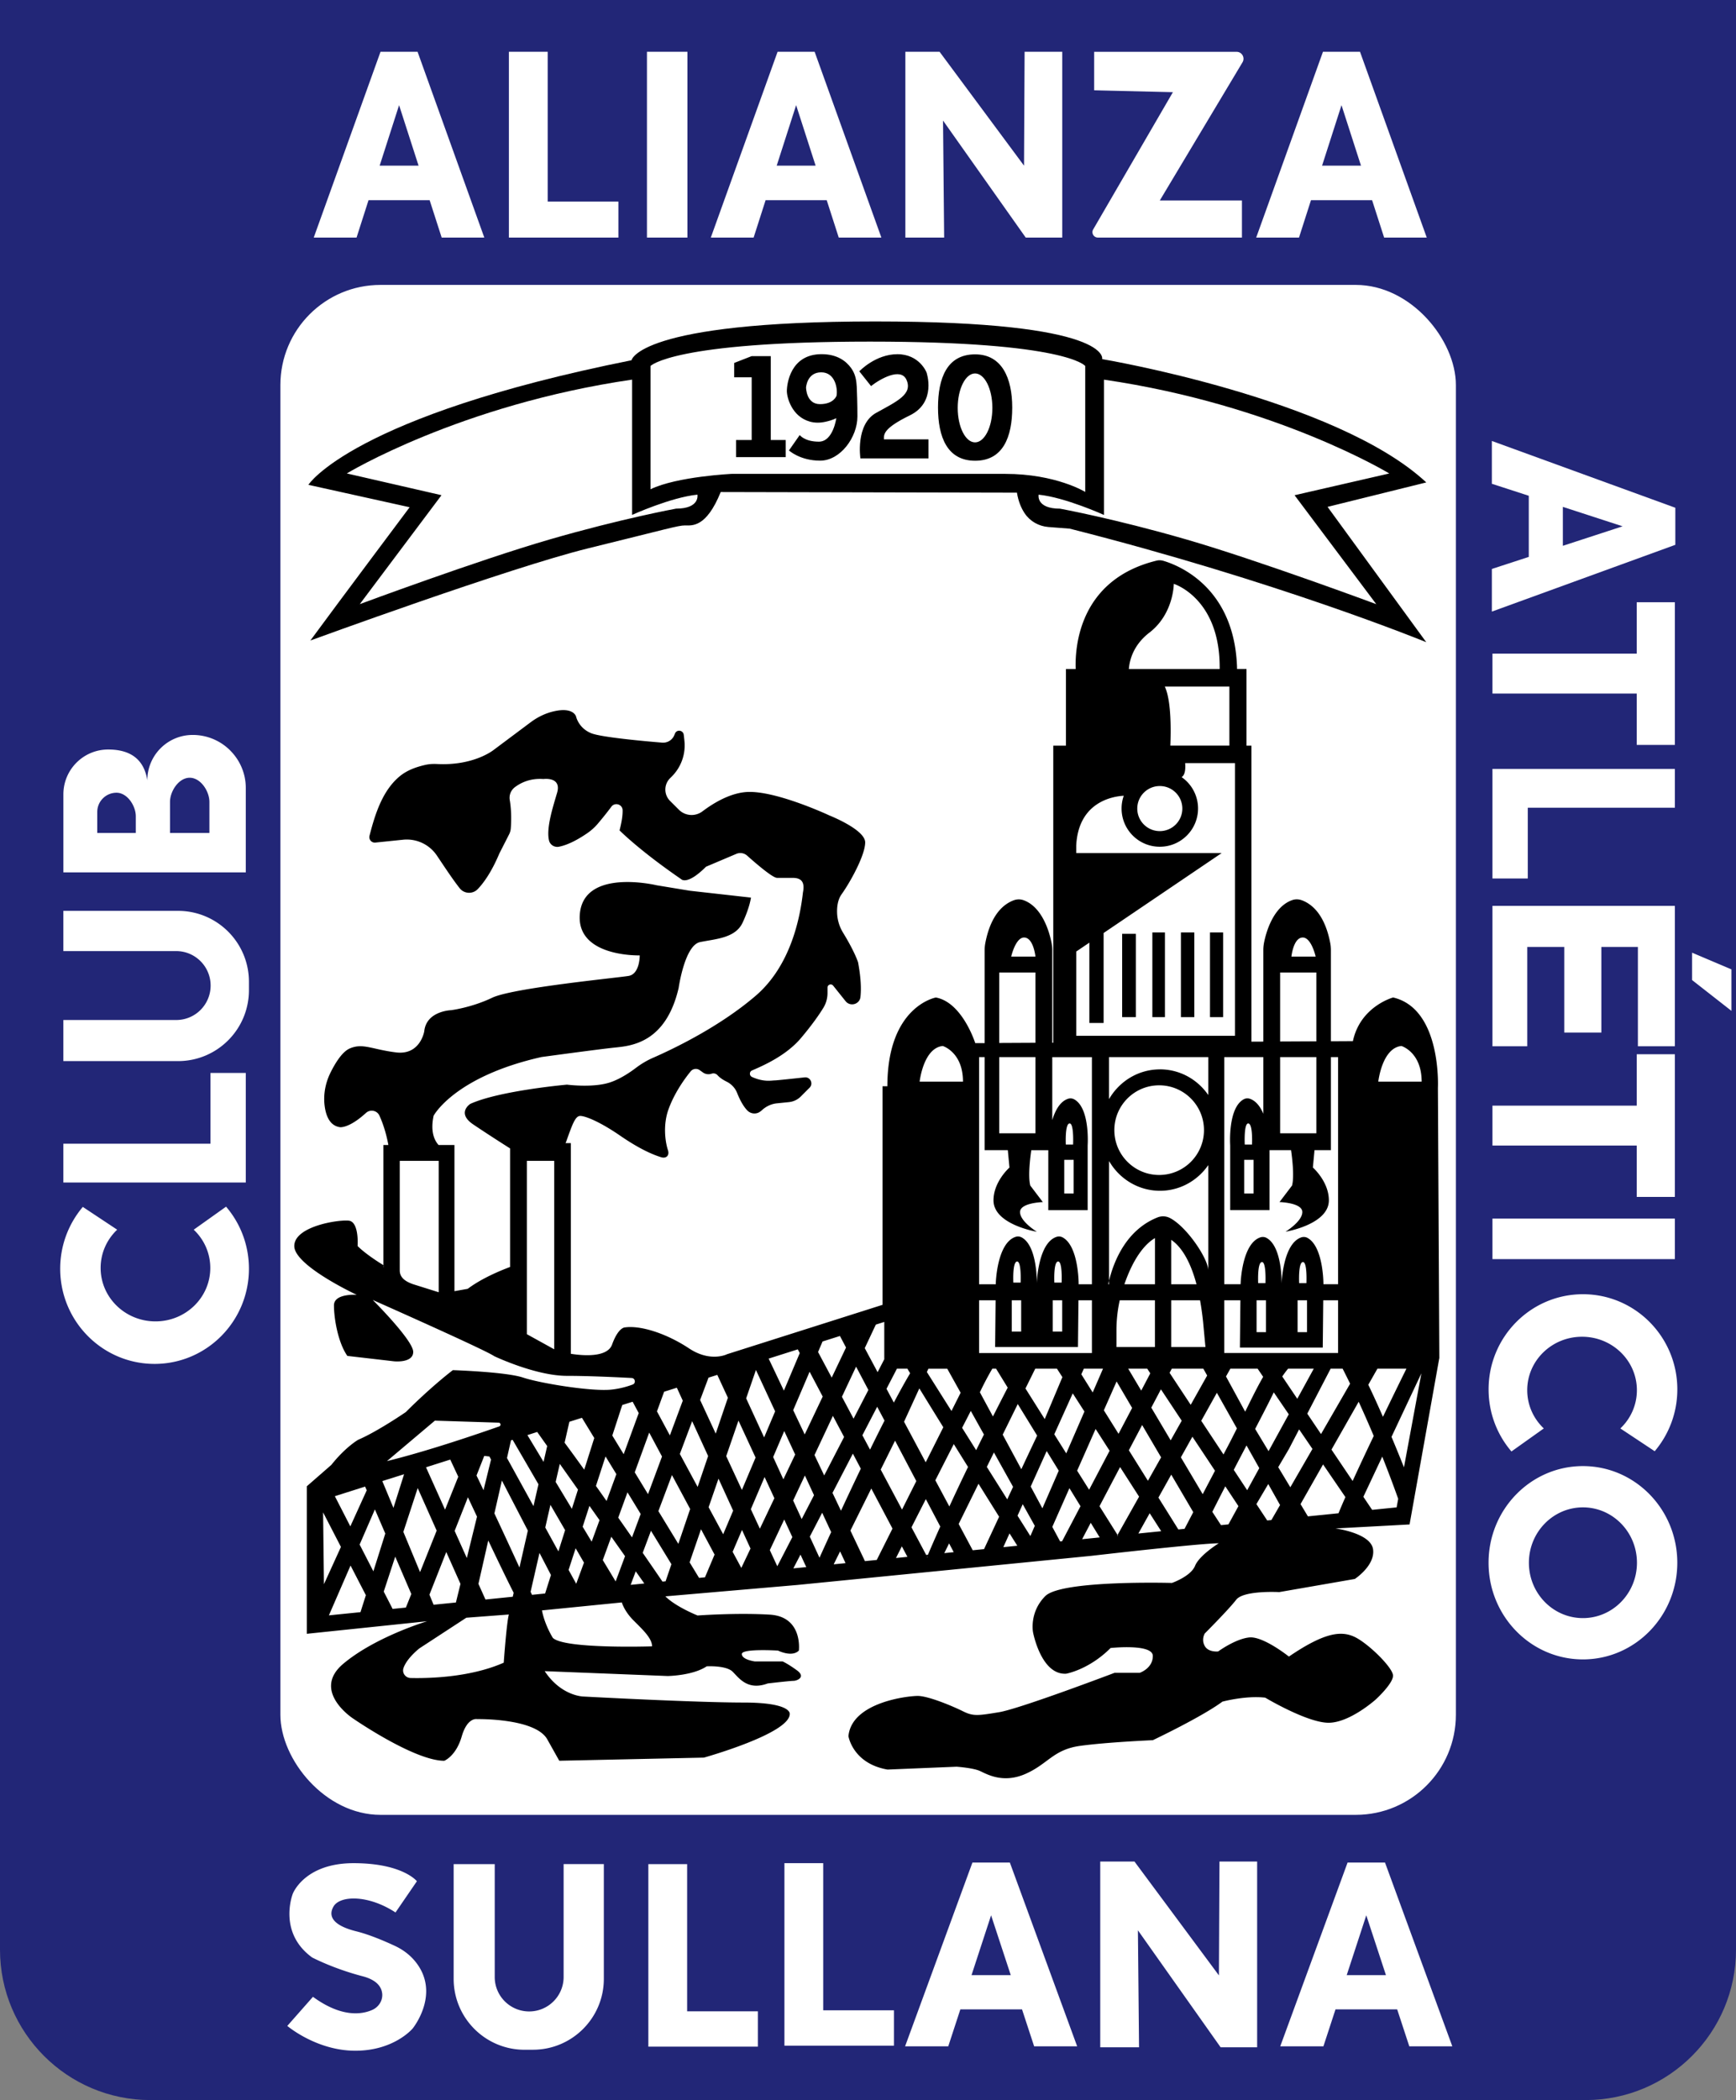
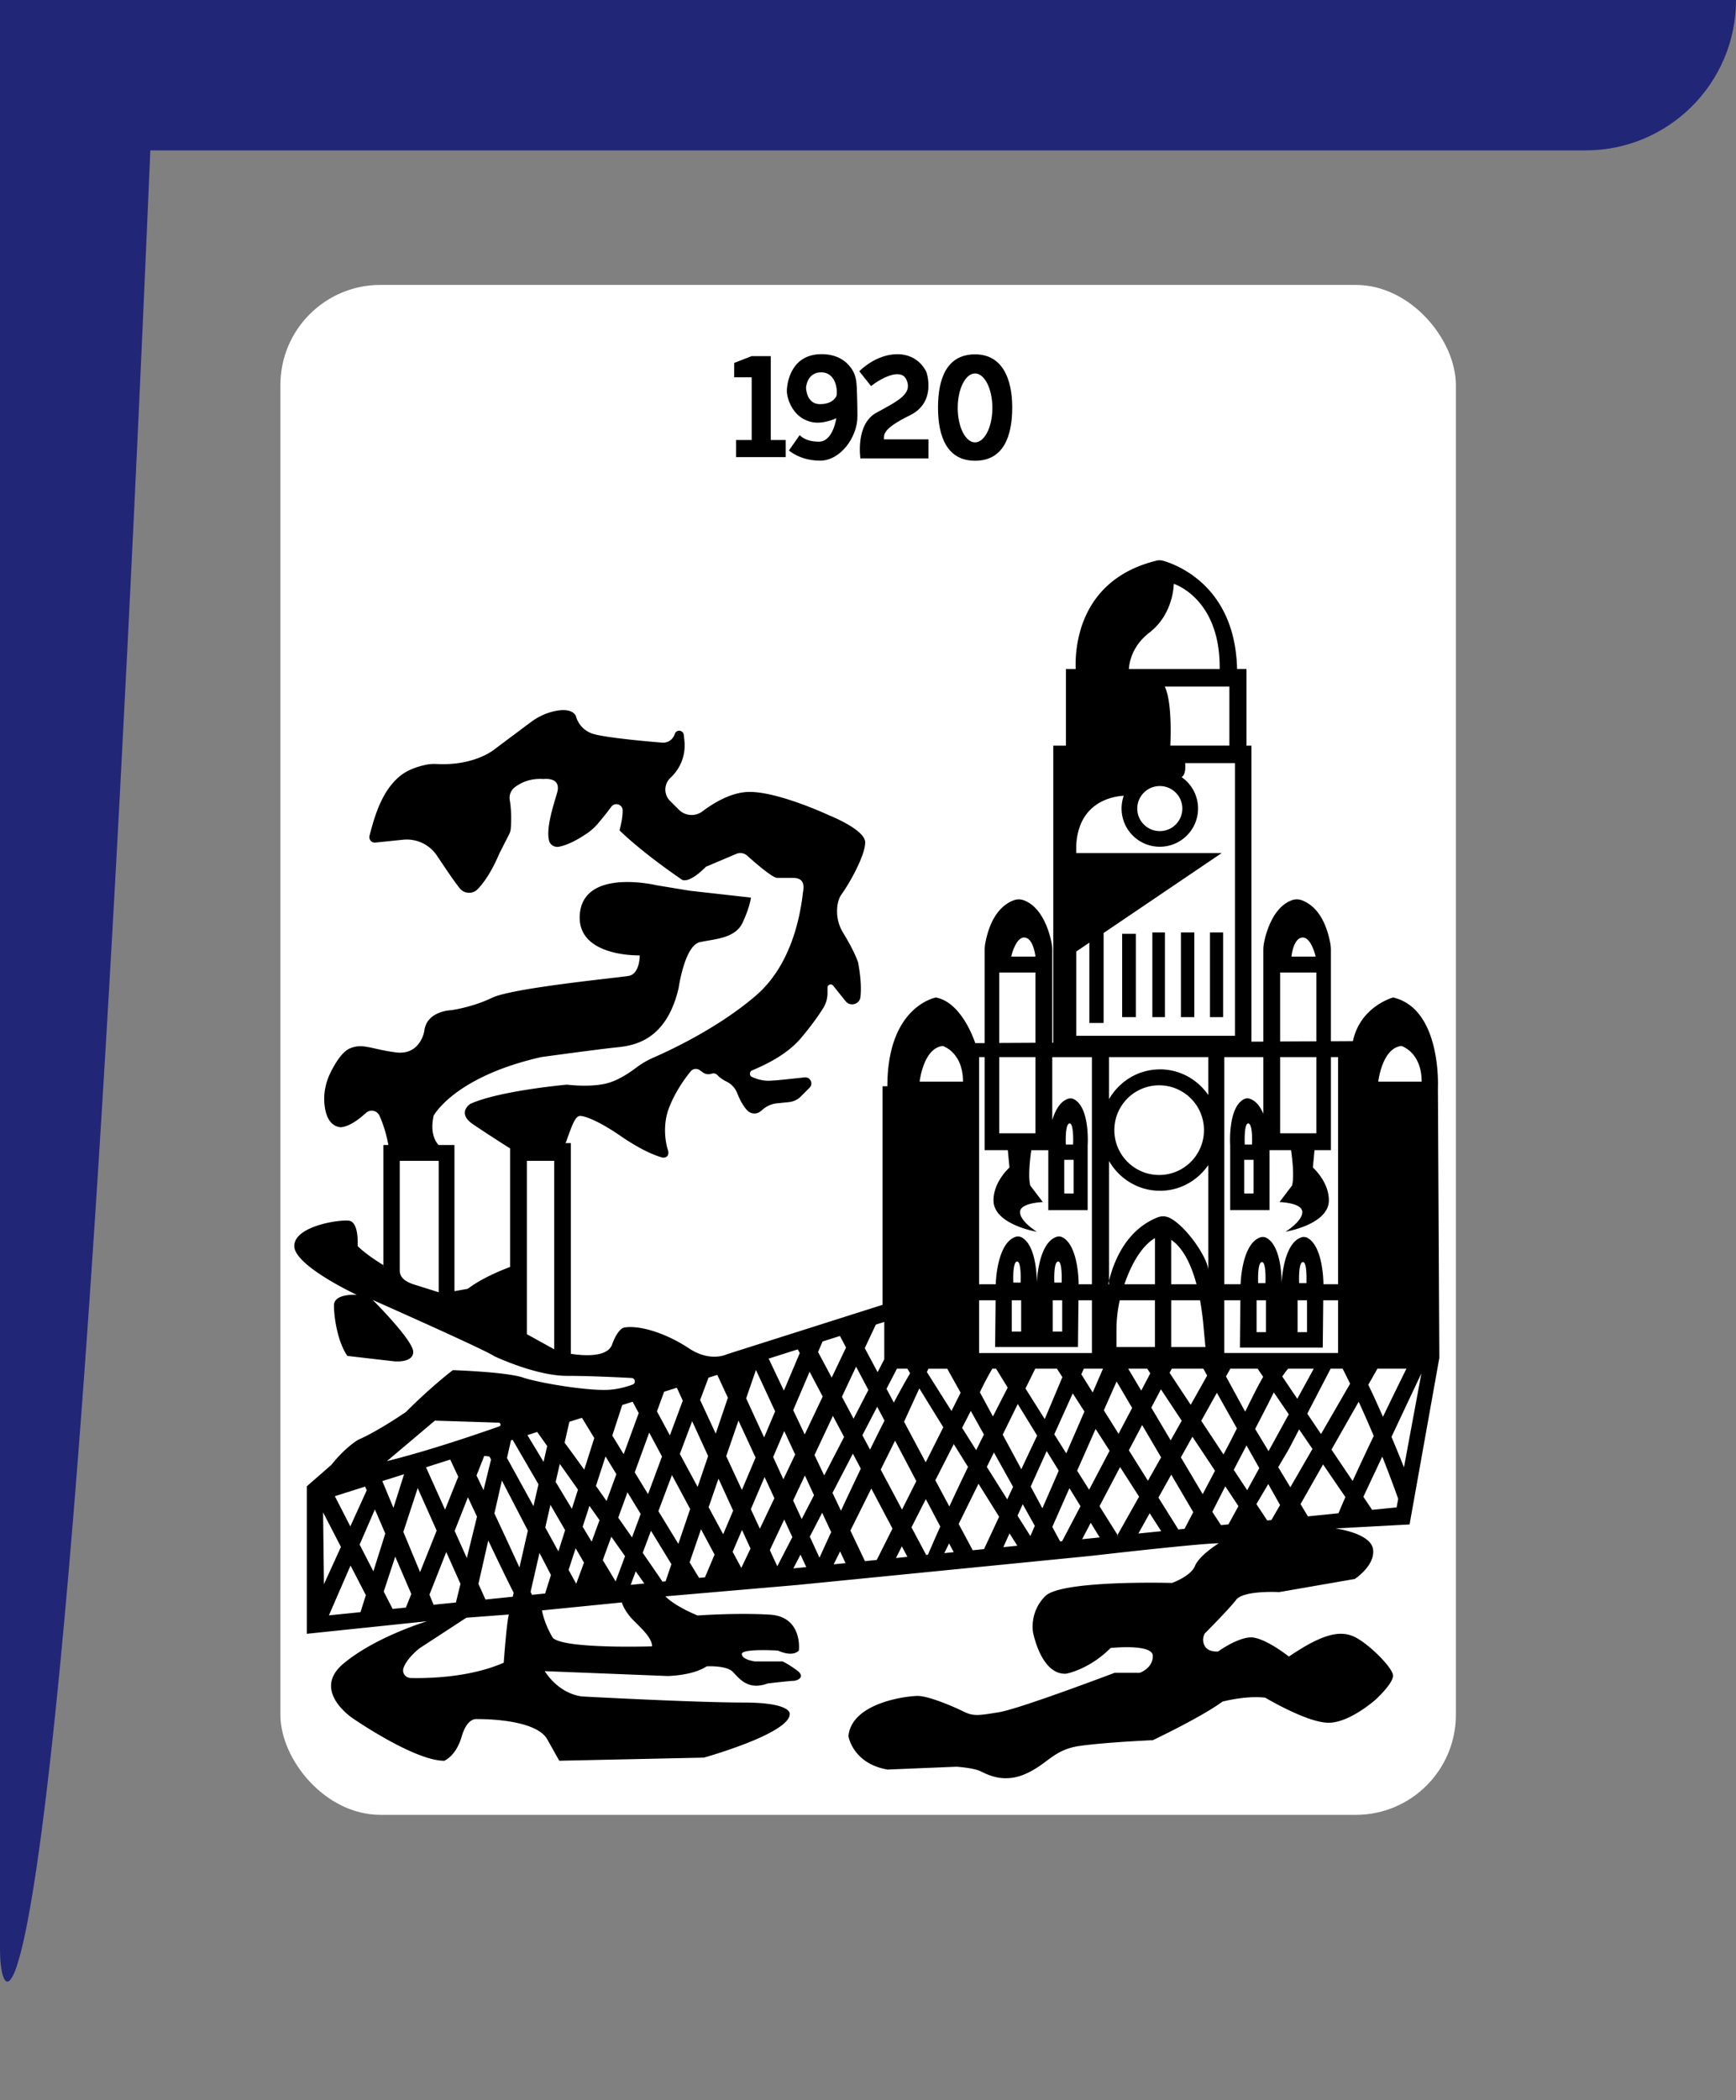
<svg xmlns="http://www.w3.org/2000/svg" id="Calque_2" data-name="Calque 2" viewBox="0 0 571.02 690.51">
  <rect x="0" y="0" width="571.02" height="690.51" fill="#808080" stroke="none" />
  <defs>
    <style>.cls-2{fill:#fff}</style>
  </defs>
  <g id="_Слой_2" data-name="Слой 2">
-     <path fill="#222677" d="M0 0h571.02v641.05c0 27.29-22.16 49.45-49.45 49.45H49.45C22.16 690.5 0 668.34 0 641.05V0Z" />
+     <path fill="#222677" d="M0 0h571.02c0 27.29-22.16 49.45-49.45 49.45H49.45C22.16 690.5 0 668.34 0 641.05V0Z" />
    <rect width="386.65" height="503.04" x="92.23" y="93.68" class="cls-2" rx="32.91" ry="32.91" />
-     <path d="M137.36 17.03h-12.2L103.2 78.11h14.08l3.94-12.29h20.1l3.96 12.29h14.02l-21.95-61.08Zm-12.48 37.44 6.39-19.89 6.41 19.89h-12.8Zm143.09-37.44h-12.2l-21.96 61.08h14.08l3.94-12.29h20.1l3.96 12.29h14.02l-21.95-61.08Zm-12.49 37.44 6.39-19.89 6.41 19.89h-12.8Zm191.88-37.44h-12.2L413.2 78.11h14.08l3.94-12.29h20.1l3.96 12.29h14.02l-21.95-61.08Zm-12.49 37.44 6.39-19.89 6.41 19.89h-12.8ZM203.41 66.29v11.82h-36.02V17.03h12.76v49.26h23.26zm9.39-49.26h13.32v61.08H212.8zm136.6 61.08h-12.01l-27.2-38.47.37 38.47H297.8V17.03h11.26l27.77 37.44.19-37.44h12.38v61.08zm59.11 0h-47.39c-1.37 0-2.23-1.49-1.54-2.67l26.22-45.13-25.9-.61V17.04h46.85c1.76 0 2.85 1.92 1.95 3.44l-27.21 45.44h27.02v12.2Zm142.55 101.04v-12.2l-60.34-21.96v14.08l12.14 3.94v20.1l-12.14 3.96v14.02l60.34-21.95Zm-36.99-12.49 19.65 6.39-19.65 6.41v-12.8Zm-11.54 122.18h-11.62v-36.03h60v12.76h-48.38v23.27zm48.38-90.82v46.91h-12.54v-16.89h-47.46v-13.13h47.46v-16.89h12.54zm0 148.61v46.92h-12.54v-16.89h-47.46v-13.13h47.46v-16.9h12.54zm0-48.78v46.16h-12.16v-32.65h-12.01v28.14h-12.21v-28.14h-12.17v32.65h-11.45v-46.16h60zm18.61 20.88v13.64l-12.95-10.13v-9l12.95 5.49zm-78.61 81.95h60V414h-60zm60.81 56.15c0 7.76-2.81 14.86-7.44 20.33l-11.3-7.49c3.36-3.19 5.44-7.64 5.44-12.58 0-9.7-8.07-17.57-18.04-17.57s-18.03 7.87-18.03 17.57c0 4.94 2.09 9.4 5.45 12.58l-10.64 7.57c-4.69-5.47-7.52-12.61-7.52-20.41 0-17.28 13.9-31.29 31.04-31.29s31.04 14.01 31.04 31.29Zm-31.05 25.22c-17.14 0-31.04 14.23-31.04 31.78s13.9 31.78 31.04 31.78 31.04-14.23 31.04-31.78-13.9-31.78-31.04-31.78Zm0 49.98c-9.82 0-17.77-8.15-17.77-18.2s7.96-18.21 17.77-18.21 17.77 8.15 17.77 18.21-7.96 18.2-17.77 18.2ZM69.23 352.79h11.62v36.02H20.84v-12.76h48.39v-23.26zM19.8 417.16c0-7.76 2.81-14.86 7.44-20.33l11.3 7.49c-3.36 3.19-5.44 7.64-5.44 12.58 0 9.7 8.07 17.57 18.04 17.57s18.03-7.87 18.03-17.57c0-4.94-2.09-9.4-5.45-12.58l10.64-7.57c4.69 5.47 7.52 12.61 7.52 20.41 0 17.28-13.9 31.29-31.04 31.29S19.8 434.44 19.8 417.16Zm62.08-94.35v2.75c0 12.89-10.44 23.33-23.32 23.33H20.84v-13.51h37.12c3.13 0 5.96-1.27 8.01-3.32 2.04-2.05 3.31-4.88 3.31-8.01 0-6.25-5.07-11.33-11.33-11.33H20.84v-13.23h37.72c12.88 0 23.32 10.44 23.32 23.32Zm-6.15-76.05a17.395 17.395 0 0 0-12.35-5.11c-8.24 0-14.92 6.68-14.92 14.92-.56-3.56-2-6.08-4.19-7.73-2.19-1.64-5.13-2.4-8.68-2.4-8.15 0-14.74 6.6-14.74 14.74v25.65h60v-27.71c0-4.83-1.95-9.19-5.12-12.35Zm-31.07 27.12H31.99v-6.9c0-3.5 2.84-6.33 6.34-6.33 1.75 0 3.34 1.06 4.48 2.56 1.14 1.5 1.86 3.44 1.86 5.18v5.49Zm24.21 0H55.92v-10.2c0-3.57 2.9-7.96 6.48-7.96 1.79 0 3.41 1.1 4.58 2.64s1.9 3.53 1.9 5.32v10.2ZM332.16 612.4h-12.3l-22.15 60.43h14.2l3.98-12.16h20.28l3.99 12.16h14.15l-22.14-60.43Zm-12.6 37.03 6.44-19.68 6.47 19.68h-12.91Zm136-37.03h-12.3l-22.15 60.43h14.2l3.98-12.16h20.28l3.99 12.16h14.15l-22.14-60.43Zm-12.59 37.03 6.44-19.68 6.47 19.68h-12.91Zm-193.68 11.89v11.62h-36.03v-60.01h12.76v48.39h23.27zm44.76-.33v11.62h-36.03v-60h12.76v48.38h23.27zm119.46 12.16H401.5l-27.21-38.47.37 38.47H361.9v-61.08h11.26l27.78 37.44.18-37.44h12.39v61.08zm-238.21.81h-2.75c-12.89 0-23.33-10.44-23.33-23.32v-37.72h13.51v37.12c0 3.13 1.27 5.96 3.32 8.01 2.05 2.04 4.88 3.31 8.01 3.31 6.25 0 11.33-5.07 11.33-11.33v-37.12h13.23v37.72c0 12.88-10.44 23.32-23.32 23.32Zm-45.21-45.14 7.04-10.27s-4.64-5.94-20.83-5.94-19.98 10.02-19.98 10.02-5.07 12.67 6.33 20.97c0 0 6.9 3.66 16.61 6.19 4.86 1.27 6.26 3.66 6.46 5.74.21 2.29-1.19 4.42-3.29 5.34-3.35 1.47-10.01 2.6-19.49-4.32l-8.44 9.57s9.57 8.16 22.38 8.16 18.86-7.32 18.86-7.32 9.48-11.61.74-22.16c-1.79-2.16-4.08-3.83-6.62-5.01-3.05-1.42-8.22-3.67-12.66-4.77-6.8-1.69-9.61-4.5-7.5-8.16 2.11-3.66 11.4-3.94 20.41 1.97Z" class="cls-2" />
    <path d="M369.11 307.04h4.5v27.4h-4.5zm9.93-.46h4.14v27.86h-4.14zm9.4 0h4.4v27.86h-4.4zm9.56 0h4.32v27.86H398z" />
    <path d="m473.44 446.66-.47-88.95s1.31-25.99-14.73-29.74c0 0-10.79 2.9-13.23 14.35l-7.24.04v-29.92c0-.82-.07-1.63-.23-2.43-.69-3.57-2.69-11.48-9.29-13.99-1.03-.39-2.18-.43-3.22-.06-6.17 2.17-8.55 10.4-9.25 13.98-.16.82-.24 1.66-.24 2.5v30.04l-3.91.02v-97.33h-1.62v-25.19h-3.1c-.61-26.93-19.39-34.16-24.27-35.59-.71-.2-1.46-.24-2.18-.06-25.47 6.2-26.9 28.31-26.64 35.65h-3.2v25.19h-4.17v97.68h-.33v-30.4c0-.84-.08-1.67-.25-2.5-.7-3.58-3.08-11.81-9.24-13.98-1.05-.37-2.19-.33-3.23.06-6.6 2.51-8.6 10.41-9.29 13.99-.16.8-.23 1.61-.23 2.43v30.52h-3.1s-4.22-13.4-12.95-14.99c0 0-15.95 2.82-15.95 29.18h-1.6v71.87l-51.13 16.23s-5.42 2.79-12.52-1.92c-7.11-4.72-15.72-7.64-21.07-6.89 0 0-2.16-.1-4.23 5.63-1.58 4.4-9.83 3.64-13.56 3.05v-69.27h-1.76c.08-.16.16-.32.22-.49 2.11-5.91 3.02-8.45 4.64-8.45s6.34 1.83 13.09 6.47c4.95 3.41 9.57 5.9 13.53 7.11 1.67.51 2.76-.61 2.23-2.27-1.05-3.26-1.57-8.6.14-13.41 1.97-5.51 5.41-10.22 7.31-12.55.74-.91 2.04-1.08 2.99-.4l1.05.75c.82.59 1.89.74 2.84.41h.03c.69-.25 1.44-.04 1.94.5.53.59 1.46 1.37 3 2.12 1.55.77 2.79 2.07 3.43 3.69.74 1.86 1.89 4.28 3.39 5.8.94.95 2.36 1.23 3.58.71.43-.19.85-.5 1.29-.9 1.33-1.2 2.99-1.98 4.77-2.17l4.04-.41c1.47-.15 2.84-.8 3.88-1.84l2.89-2.9c1.33-1.33.25-3.59-1.62-3.39-4.18.45-9.27 1-9.92 1-.95 0-3.49.62-7.38-1.13-.94-.42-.94-1.75 0-2.15 3.67-1.59 11.22-4.86 16.1-10.66 3.8-4.5 6.08-7.85 7.35-9.92.9-1.47 1.37-3.15 1.37-4.87v-1.78c0-.99 1.24-1.43 1.86-.65l4.09 5.11c1.53 1.91 4.63 1.03 4.89-1.4.27-2.53.19-6.18-.79-11.39 0 0-1.05-3.39-4.91-9.69a13.422 13.422 0 0 1-1.98-6.37c-.09-2.08.18-4.5 1.49-6.33 2.82-3.94 7.74-12.81 7.74-17.03s-11.77-8.86-11.77-8.86-16.51-7.74-26.23-7.74c-5.9 0-11.79 3.58-15.52 6.39-2.35 1.78-5.67 1.56-7.75-.53l-2.92-2.91a5.269 5.269 0 0 1 0-7.44l.61-.61c3.04-3.04 4.55-7.28 4.14-11.57-.07-.71-.15-1.43-.24-2.12-.18-1.46-2.12-1.83-2.82-.55l-.25.61a3.991 3.991 0 0 1-4.03 2.53c-6.16-.51-20.03-1.78-23.29-3.08-4.23-1.69-5.02-5.49-5.02-5.49s-.8-3.26-7.4-1.71c-2.73.64-5.28 1.89-7.53 3.57l-12 8.97s-6.49 5.45-18.98 4.76c-1.38-.07-2.76.06-4.09.39-2.27.56-5.44 1.5-8.08 3.71-5.41 4.52-7.92 11.83-9.87 19.51-.3 1.2.66 2.33 1.89 2.23l9.34-.96c4.3-.37 8.48 1.6 10.9 5.18 2.27 3.35 5.01 7.58 7.53 10.79 1.49 1.89 4.32 2.01 5.97.26 1.96-2.06 4.53-5.62 7.08-11.68l3.2-6.28c.32-.62.51-1.28.56-1.97.14-1.79.3-5.57-.34-9.33-.27-1.6.37-3.21 1.66-4.2 1.88-1.43 5.01-3.03 9.42-2.71 0 0 6.05-.84 4.5 4.51-1.28 4.4-3.65 11.54-2.67 15.68.34 1.46 1.79 2.35 3.25 2.08 1.86-.36 4.95-1.43 9.39-4.49 1.26-.88 2.41-1.9 3.4-3.07 1.16-1.37 2.88-3.45 4.46-5.59 1.15-1.57 3.66-.82 3.71 1.13.04 1.83-.32 3.94-1 6.64 0 0 6.34 6.47 20.27 16.04 0 0 1.89 2.18 8.16-4.09l9.98-4.23c1.2-.51 2.58-.28 3.56.59 2.77 2.47 8.36 7.3 9.83 7.3h5.07c2.56 0 4.22.99 3.45 4.8-.95 8.47-4.08 24.14-15.55 33.97-12.02 10.31-27.24 17.54-33.78 20.4-2.01.88-3.9 2.01-5.65 3.34-2.09 1.58-5.28 3.7-8.56 4.77-5.63 1.83-14.07.71-14.07.71s-22.24 1.97-31.81 6.33c0 0-4.65 2.96.98 6.76 5.63 3.8 12.11 7.88 12.11 7.88v38.98c-2.99 1.11-9.25 3.66-13.93 7.18l-4.37.78v-48.07h-5.23c-1.31-1.45-2.76-4.34-1.62-9.62 0 0 6.78-12.83 35.49-19.3 0 0 18.65-2.54 24-3.1 5.35-.56 16.88-1.41 21.11-19.63 0 0 1.97-14.01 7.03-15.06 5.07-1.05 11.61-1.26 14.01-6.4 2.39-5.14 2.74-8.23 2.74-8.23l-20.12-2.26-10.87-1.79s-24.08-5.8-25.3 9.54c-1.13 14.14 19.71 13.51 19.71 13.51s.07 6.12-3.66 6.75c-3.73.63-38.14 3.94-44.89 7.18-6.76 3.24-13.51 4.09-13.51 4.09s-8.12.23-8.82 6.94c0 0-1.29 7.93-9.27 6.94-7.98-.98-10.93-3.19-15.29-1.27-2.44 1.08-4.71 4.77-6.22 7.8-1.68 3.35-2.44 7.11-2.01 10.83.39 3.33 1.64 6.77 5.1 7.23 0 0 2.91.43 8.51-4.68 1.4-1.28 3.65-.85 4.44.88.98 2.17 2.15 5.38 2.94 9.66h-1.63v40.38c-.1-.65 0-.88 0-.88s-5.49-3.28-8.49-6.28c0 0 .56-7.98-2.91-8.35-3.47-.38-17.92 1.87-17.92 8.35s20.55 16.04 20.55 16.04-7.5-.56-7.5 3.47 1.22 12.01 4.4 16.61l15.39 1.78s6.28.65 6.28-3.1-12.9-16.66-13.31-17.07c.62.27 37.07 16.43 39.96 18.48 0 0 13.6 6.47 23.92 6.47 6.88 0 15.97.42 21.27.7 1.2.06 1.47 1.73.35 2.15-1.79.68-4.11 1.34-6.8 1.65-6.47.76-23.64-2.06-29.27-3.94-5.63-1.88-23.08-2.44-23.08-2.44s-6.75 5.07-15.48 13.79c0 0-9.29 6.38-15.67 9.11 0 0-4.12 2.34-8.82 8.25l-8.07 7.04v48.5l39.59-4.13s-16.98 5.07-27.59 13.98c-10.6 8.91 3.1 17.92 3.1 17.92s20.17 13.98 30.12 13.98c0 0 3.85-1.5 5.73-7.98 1.87-6.47 5.07-5.72 5.07-5.72s19.14-.38 23.08 6.66l3.94 7.03 47.57-1.03s28.24-7.88 28.24-14.35c0 0 .75-3.76-15.2-3.76s-52.54-1.97-52.54-1.97-7.32 0-12.86-8.35l40.44 1.6s8.25-.1 12.85-3.19c0 0 6.38-.37 8.54 1.78 2.15 2.16 4.97 6.28 11.54 3.85 0 0 7.32-.85 8.45-.85s4.23-1.22 1.13-3.47c-3.1-2.25-4.69-2.91-4.69-2.91h-9.1s-4.32-.56-4.32-2.44 11.91-1.13 11.91-1.13 4.55 2.3 6.85 0c0 0 1.41-11.16-9.57-11.82-10.98-.66-23.74.28-23.74.28s-7.13-2.82-10.6-6.29l43.44-3.75 96.64-9.57s35.75-4.13 41.94-4.13c0 0-6.38 3.94-7.79 7.41-1.4 3.47-7.6 5.63-7.6 5.63s-36.31-1.03-41.66 4.32-4.03 11.91-4.03 11.91 2.62 14.08 10.88 13.61c0 0 7.46-1.27 14.63-8.45 0 0 13.89-1.5 13.89 2.62s-4.32 5.54-4.32 5.54h-8.26s-31.14 11.82-38 12.95c-6.85 1.12-8.44 1.4-11.82-.28-3.38-1.69-11.45-5.07-14.92-5.07s-21.76 2.15-22.8 13.23c0 0 1.4 9 12.86 10.98l22.7-.94s5.44.38 7.7 1.41c2.25 1.03 7.6 4.22 15.01.94s9.1-7.97 17.92-9.2c8.82-1.22 23.93-1.87 23.93-1.87s16.04-7.6 22.89-12.67c0 0 7.6-2.06 14.08-1.31 0 0 13.79 8.25 20.83 8.25s15.58-7.7 15.58-7.7 5.63-5.15 5.63-7.78-8.26-10.7-12.67-12.76c-4.4-2.06-9.85-1.5-21.58 6.48 0 0-8.45-6.76-13.04-6.29s-10.22 4.6-10.22 4.6-3.19.38-4.41-1.78c-1.22-2.15 0-4.13 0-4.13s7.88-7.88 10.32-11.07c2.44-3.19 14.17-2.53 14.17-2.53l24.86-4.32s6.76-4.41 6-9.76c-.75-5.35-12.38-6.85-12.38-6.85l24.39-1.31 9.76-54.6ZM144.3 424.89l-8.41-2.64c-2.35-.82-4.4-2.05-4.4-4.54v-36.03h12.81v43.21Zm38 18.76-9-4.97v-57h9v61.97Zm278.66-99.73s6.66 1.97 6.66 11.73h-14.26s1.22-11.07 7.6-11.73Zm-7.89 106.11h9.54c-1.33 2.69-4.3 8.72-7.72 15.82-1.57-3.6-3.22-7.24-4.82-10.54l3-5.28Zm-8.98 4.93-9.57 16.56-4.52-6.71 7.68-14.78h3.95c.56 1.08 1.4 2.76 2.46 4.93Zm-117.16 22.61 6.3 11.31c-.66 1.4-1.3 2.79-1.92 4.11l-6.72-10.67 2.35-4.76Zm-4.62-19.79c1.51-3.19 2.97-5.85 4.09-7.75h1.24l3.82 6.22c-1.7 3.3-3.32 6.45-4.85 9.49-1.5-2.77-2.95-5.45-4.3-7.96Zm7.51 13.92 4.95-10.05 6.38 10.38c-1.71 3.6-3.48 7.35-5.21 11.05-2-3.72-4.08-7.58-6.13-11.38Zm7.48-15.16 3.22-6.51h7.15l1.78 2.77-5.81 13.79-6.33-10.05Zm15.55 1.59 3.85 5.98-5.98 13.76-3.94-6.27 6.08-13.47Zm2.83-6.27.82-1.83h6.31l-3.39 7.81-3.74-5.97Zm4.69 17.97 4.61 7.18-6.74 12.81-3.94-6.26 6.08-13.73Zm2.72-6.13 4.19-9.48 5.11 8.71-4.47 8.5-4.83-7.72Zm18.45-112.09c-7.13 0-13.36 3.93-16.75 9.78v-13.82h32.65v12.48c-3.52-5.11-9.33-8.45-15.9-8.45Zm14.48 19.98c0 8.15-6.6 14.74-14.74 14.74s-14.74-6.6-14.74-14.74 6.6-14.74 14.74-14.74 14.74 6.6 14.74 14.74Zm-14.48 19.94c6.57 0 12.37-3.34 15.9-8.45v34.67c0-3.86-7.05-14.37-12.6-17.26-1.28-.67-2.8-.74-4.14-.19-10.43 4.17-14.42 14.73-15.9 20.78v1.17h-.27c.08-.36.17-.76.27-1.17v-39.33c3.39 5.86 9.63 9.78 16.75 9.78Zm13.19 36.01c.39 2.15.73 4.51 1 7.11l.77 8.25h-11.26v-15.36h9.49Zm-9.49-5.28v-14.6c2.55 1.71 5.93 5.63 8.32 14.6h-8.32Zm-18.01 20.64v-5.44c0-3.34.36-6.66 1.08-9.92h11.58v15.36h-12.66Zm11.14 8.64-2.99 5.69-4.28-7.2h6.26l1 1.52Zm-8.52-29.28c3.46-10.07 7.71-13.82 10.05-15.18v15.18h-10.05Zm5.83 46.29 6.24 10.63-4.34 7.7-6.27-10.03 4.37-8.3Zm3.01-5.72 3.17-6.02 6.84 10.32-3.63 6.45-6.38-10.75Zm6.01-11.43.73-1.37h10.38l1.26 2.24-5.41 9.63-6.94-10.5Zm15.56 6.55 6.59 11.71c-1 2.01-2.03 4.06-3.1 6.08-.44.83-.87 1.66-1.31 2.49l-7.32-11.07 5.14-9.21Zm34.83-14.87.16-15.55h4.88v17.34h-37.44v-17.34H408l-.16 15.55h27.25Zm-18.67-15.54v10.47h-3.1v-10.47h3.1Zm-1.32-12.58c1.46 0 1.14 6.94 1.14 6.94h-2.39s-.35-6.94 1.26-6.94Zm14.81 12.58v10.47h-3.1v-10.47h3.1Zm-1.33-12.58c1.46 0 1.14 6.94 1.14 6.94h-2.4s-.34-6.94 1.26-6.94Zm-25.32 37.62 1.43-2.55h8.98l1.82 2.67c-1.78 3.05-3.76 7.06-5.92 11.46l-6.31-11.58Zm15.72 5.23 4.93 7.21-6.65 12.12-4.41-7.31c2.44-4.67 4.47-8.6 6.13-12.03Zm2.79-5.22c.69-1.02 1.34-1.87 1.91-2.56h8.45l-5.42 9.89-4.94-7.33Zm6.58-144.33c2.96-.24 4.41 6.28 4.41 6.28h-7.98s.61-6.05 3.57-6.28Zm-7.28 11.49h11.91v22.63l-11.91.06v-22.69Zm0 27.83h11.91v25.05h-11.91v-25.05Zm-5.53 0v18.63c-.95-2.27-2.35-4.2-4.38-4.92-.68-.24-1.43-.19-2.06.15-5.29 2.86-4.46 15.13-4.46 15.13v21.3h12.95v-19.7h7.07c.4 2.78 1.1 8.68.33 11.63l-4.13 5.44s7.51.19 7.51 3.28-5.53 6.47-5.53 6.47 14.26-2.35 14.26-10.32c0-6.19-5.26-10.79-5.26-10.79l.54-5.72h5.39v-30.59h2.36v74.68h-4.82v-.11s.03-12.27-5.26-15.13c-.64-.34-1.38-.39-2.06-.15-6.1 2.14-6.43 15.28-6.43 15.28s.3-12.27-4.99-15.13c-.64-.34-1.37-.39-2.06-.15-6.11 2.14-6.44 15.28-6.44 15.28v.11h-5.37v-74.68h12.84Zm-3.2 33.77v11.07h-3.1v-11.07h3.1Zm-1.78-11.96c1.6 0 1.26 6.94 1.26 6.94h-2.39s-.33-6.94 1.13-6.94Zm-25.6-124.23c.46-11.74-.71-17.08-1.83-19.42h21.25v19.42h-19.42Zm3.94 20.7c0 4.09-3.32 7.41-7.41 7.41s-7.41-3.31-7.41-7.41 3.32-7.41 7.41-7.41 7.41 3.31 7.41 7.41Zm-10.83-57.85c8.02-6.19 8.02-16.04 8.02-16.04s15.37 4.72 15.09 28.01h-29.87c.22-2.88 1.43-7.86 6.75-11.97ZM354 312.87l4.32-2.93v26.41h4.69v-29.58l38.84-26.29H354v-2.44c.71-14.34 11.94-16.19 15.64-16.4-.47 1.31-.72 2.73-.72 4.2 0 6.94 5.62 12.57 12.57 12.57s12.58-5.63 12.58-12.57c0-4.28-2.14-8.06-5.4-10.32.13-.09.25-.19.34-.28.91-.91.94-2.94.82-4.32h16.39v89.65h-52.21v-27.71Zm-16.98-4.61c2.96.24 3.57 6.28 3.57 6.28h-7.98s1.46-6.52 4.41-6.28Zm-8.35 11.49h11.92v23.12l-11.92.06v-23.17Zm0 27.83h11.92v25.05h-11.92v-25.05Zm-6.62 0h1.83v30.59h7.62l.54 5.72s-5.25 4.6-5.25 10.79c0 7.97 14.26 10.32 14.26 10.32s-5.53-3.38-5.53-6.47 7.5-3.28 7.5-3.28l-4.13-5.44c-.77-2.96-.07-8.85.33-11.63h5.59v19.7h12.95v-21.3s.84-12.27-4.45-15.13c-.64-.34-1.37-.39-2.06-.15-2.64.93-4.2 3.91-5.13 7v-20.71h13.04v74.68h-4.37v-.29s.03-12.27-5.27-15.13a2.55 2.55 0 0 0-2.06-.15c-6.1 2.13-6.43 15.28-6.43 15.28s.3-12.27-4.99-15.13c-.64-.34-1.37-.39-2.06-.15-6.11 2.13-6.44 15.28-6.44 15.28v.29h-5.49v-74.68Zm31.11 33.77v11.07h-3.1v-11.07h3.1Zm-1.32-11.96c1.45 0 1.13 6.94 1.13 6.94h-2.39s-.35-6.94 1.26-6.94Zm-2.46 58.15v10.28h-3.1v-10.28h3.1Zm-1.32-12.76c1.46 0 1.14 6.94 1.14 6.94h-2.4s-.34-6.94 1.26-6.94Zm-12.17 12.76v10.28h-3.1v-10.28h3.1Zm-1.32-12.76c1.46 0 1.14 6.94 1.14 6.94h-2.39s-.35-6.94 1.26-6.94Zm-12.52 12.76h5.43l-.16 15.36h27.25l.16-15.36h4.43v17.34h-37.11v-17.34Zm1.59 44.13c-.88 1.77-1.74 3.48-2.55 5.15l-4.63-7.35c.99-1.92 1.95-3.78 2.86-5.56l4.32 7.75Zm-9.91 3.15c1.55 2.5 3.13 5.02 4.68 7.52-2.38 4.91-4.42 9.26-6.14 12.99l-4.61-8.61c2-3.94 4.06-7.98 6.07-11.9Zm-.77-10.89-8.09-12.81.5-1.08h6.21l4.4 7.89-3.02 6.01Zm-2.87-120.01s6.66 1.97 6.66 11.73h-14.26s1.22-11.07 7.6-11.73Zm-7.69 112.59c2.24 3.65 4.96 8.07 7.88 12.77l-5.79 11.52-7.12-13.33 5.02-10.96Zm-1 30.47-4.7 9.37-7.01-13.15 4.72-9.51 6.99 13.28Zm-6.38-36.95h3.45c.27.45.57.96.9 1.5-1.65 2.76-3.46 6.05-5.36 9.63l-2.42-4.52 3.43-6.61Zm-8.84 26.6-2.52-4.72 4.87-9.37 2.41 4.56c-1.57 3.08-3.16 6.28-4.75 9.53Zm1.9-41.1 2.78-.88v12.28l-2.19 4.24-4.23-7.9 3.64-7.73Zm-2.45 21.5-4.87 9.43-3.83-7.2 4.66-9.91 4.05 7.69Zm-7.99 15.45-6.54 12.65-3.19-6.71 6.05-12.88 3.68 6.94Zm-7.08-31.4 5.72-1.81 2 3.8-4.71 9.89-4.49-8.42 1.48-3.46Zm.05 18.1-5.92 12.46-3.79-7.98 5.4-12.63 4.31 8.16Zm-9.06 19.07-3.88 8.15-3.36-7.32 3.65-8.55 3.59 7.72Zm.86-34.59.65 1.23-5.22 12.35-5.01-10.53 9.57-3.04Zm-13.76 6.79 6.31 13.6-3.62 8.57-5.91-12.84 3.22-9.34Zm-.12 28.8-4.5 10.64-5.16-11.11 4.03-11.69 5.63 12.16Zm-15.47-26.28 2.88-.91 3.48 7.52-4 11.79-5.13-11.05 2.76-7.35Zm-5.39 14.33 5.25 11.45-3.45 10.15-5.85-10.84 4.04-10.76Zm-9.24-9.69 4.2-1.33 1.95 4.26-4.24 11.42-4.25-7.9 2.35-6.45Zm-.68 21.29-4.6 12.38-4.37-7.18 4.76-13.06 4.21 7.86Zm-9.87 26.59c-1.43-2.06-2.96-4.24-4.53-6.48l3.04-8.33 4.35 7.12-2.86 7.7Zm4.05 15.16-4.49.45 1.67-4.44 2.82 3.99Zm-6.34-8.98-3.09 8.3-4.23-7.01 2.8-7.68 4.52 6.39Zm-.92-49.7 3.42-1.08 2 3.73-4.95 13.52-3.74-6.13 3.27-10.03Zm-5.5 16.9 3.57 5.83-3.23 8.82c-1.16-1.64-2.32-3.3-3.49-4.94l3.16-9.72Zm-7.52 23.12 2.23-6.86 3.32 4.69-2.59 7.08-2.96-4.91Zm.44 11.79-2.56 6.96-2.51-4.55 2.32-7.12 2.74 4.72Zm-4.81-46.3 4.13-1.31 4.06 6.65-3.3 10.41c-2.25-3.13-4.43-6.14-6.46-8.87l1.57-6.88Zm-3.15 13.85 5.98 8.45-2.01 6.32-5.33-8.84 1.36-5.93Zm1.75 21.78-2.21 6.99-4.32-7.85 1.7-7.45 4.83 8.31Zm-9.18-32.28 3.28 4.63-1.19 5.2-5.31-8.8 3.22-1.03Zm-8.62 2.74.53-.16 8.5 14.62-1.64 7.18-8.71-15.81 1.32-5.83Zm-25.04-6.46 20.97.66c.71.02.86 1 .2 1.23-6.92 2.44-23.74 8.19-36.93 11.41l15.76-13.3Zm3.75 43.2 4.67 10.47-1.5 6.12-7.34.74-1.37-3.31 5.54-14.03Zm-.4-13.93-6.27-13.94 7.98-2.53c.59 1.26 1.5 3.22 2.63 5.64l-4.35 10.84Zm3.15 6.98 4.37-11.06c.94 2.03 1.95 4.17 2.99 6.37l-3.35 13.61-4.01-8.92Zm7.19-18.2 2.55-6.46 1.7.2.53 1.01-2.47 10.07c-.8-1.7-1.57-3.32-2.3-4.82Zm-29.11 1.24 5.29-1.68-3.5 11.07-2.87-6.92-.79-1.89 1.86-.59Zm-7.53 2.39.53 1.23-5.39 11.85-5.09-9.92 9.95-3.16Zm-13.82 8.48 5.87 11.36-5.59 12.26-.28-23.63Zm12.29 32.81-10.38 1.05 7.12-16.38 5.04 9.75-1.77 5.57Zm-.27-22.23 5.02-11.56 3.42 7.94-3.92 12.42-4.52-8.8Zm15.21 20.72-4.36.44-2.92-5.69 3.78-11.5 5.29 12.29-1.79 4.46Zm4.67-11.65-5.5-13.24 4.72-14.4 6.24 13.99-5.47 13.66Zm27.52 29.77c-11.25 4.98-25.35 5.17-30.64 5.04-1.65-.04-2.86-1.64-2.35-3.22 1.06-3.28 5.27-6.54 5.27-6.54l15.41-10.06 14-1.06c-.75 2.58-1.69 15.84-1.69 15.84Zm2.97-21.68-8.98.91-2.31-5.15 3.23-14.26c3.22 6.77 6.32 13.21 8.36 17.2l-.3 1.29Zm2.2-9.62c-2.35-5.13-5.33-11.57-8.24-17.78l2.46-10.81 8.54 16.46-2.76 12.13Zm3.66 8.01 2.93-12.8 3.77 7.26-1.92 6.08-4.32.44c-.12-.28-.27-.61-.45-.98Zm7.31 15.11s-2.63-4.13-3.57-9.01l26.27-2.62s.79 2.86 3.85 5.91c3.05 3.05 6.1 5.89 6.1 8.53 0 0-28.9.95-32.65-2.8Zm37.1-18.58-1.03.1c-1.08-1.59-3.43-5.02-6.5-9.46l2.72-7.25 6.72 10.99-1.91 5.61Zm-2.37-23.07 4.46-11.86 5.99 11.16-3.89 11.46-6.56-10.76Zm15.32 21.76-1.94.19-3.11-5.11 3.75-10.88 4.46 8.33-3.16 7.47Zm1.2-23.04 3.25-9.4 4.82 10.53-3.28 7.75-4.79-8.88Zm10.75 19.94-2.85-5.29 3.08-7.18 2.8 6.11-3.02 6.36Zm3.14-19.3 4.52-10.58 3.22 6.97-4.77 10.02-2.98-6.42Zm8.7 18.76-2.46-5.3 4.74-10.07 2.67 5.79-4.95 9.58Zm9.08-29.83 3 6.47-4.06 7.85-2.81-6.1 3.86-8.22Zm-3.8 30.53 2.35-4.52 1.9 4.1-4.25.42Zm8.6-3.5-3.19-6.93 4.07-7.86 2.96 6.36c-1.52 3.31-2.83 6.19-3.84 8.43Zm10.98-34.23 2.61 4.95c-2.29 4.78-4.51 9.49-6.52 13.83l-2.79-5.87 6.7-12.91Zm-6.31 36.4 2.11-4.25 1.79 3.86-3.9.39Zm14.17-1.44-3.89.39-4.78-10.05 6.87-13.83 6.97 13.18-5.17 10.3Zm6.32-.64c.53-1.06 1.18-2.35 1.93-3.83l1.83 3.45-3.76.38Zm10.17-.26s.02-.06.07-.17l.11.22-.18-.04Zm.33-.8-.56.06-4.84-9.08c1.43-2.83 3.03-5.97 4.72-9.28l4.75 9.02c-2.15 4.78-3.48 7.91-4.06 9.28Zm5.39-.54 1.58-3.2 1.52 2.88-3.1.32Zm13.09-1.32-3.74.37-4.62-8.64 6.52-13.22c2.45 3.92 4.77 7.63 6.78 10.84-2.26 4.86-4.05 8.7-4.95 10.64Zm6.33-.65 2.04-4.52 2.56 4.06-4.59.46Zm8.89-3.65-4.22-6.69 1.71-3.78 3.97 7.12-1.46 3.35Zm.11-16.27 5.26-11.67 3.97 6.45-5.38 12.37c-1.2-2.22-2.49-4.63-3.85-7.16Zm10.33 17.97-.65.07c-.65-1.22-1.53-2.84-2.57-4.78l5.63-12.73 3.64 5.93-6.05 11.52Zm6.59-.66 2.83-5.39 2.95 4.8-5.78.59Zm11.5-1.17.14-.25-5.93-9.43 6.77-12.87 6.25 9.73-7.08 12.58.14.22-.28.03Zm7-.71 3.72-6.66 3.79 5.91-7.51.76Zm15.18-1.53-2.03.21-6.56-10.48 4.22-7.55 7.24 12.34c-1.18 2.25-2.16 4.13-2.87 5.49Zm-1.21-23.49 3.8-6.8 7.43 11.19c-1.42 2.7-2.79 5.3-4.04 7.7l-7.18-12.1Zm15.65 22.03-2.44.25-2.86-4.38c1.49-2.96 2.92-5.76 4.27-8.39l4.32 6.52-3.29 6Zm1.75-17.92c1.49-2.89 2.9-5.56 4.2-8.04l4.2 7.46-3.98 7.26-4.41-6.68Zm12.38 16.49-1.37.14-3.56-5.38 3.9-6.6 3.88 6.91-2.85 4.93Zm2.25-17.39 3.51-5.96 3.36-6.46 4.39 6.43-7.28 12.6-3.98-6.6Zm19.82 15.16-10.06 1.02-2.42-4.03 7.41-13.05 7.35 10.75a209.4 209.4 0 0 0-2.27 5.31Zm-2.3-20.94 8.94-15.72c1.49 3.22 3.16 7 4.96 11.25a904.76 904.76 0 0 0-6.94 14.8l-6.96-10.32Zm21.41 19.01-8.04.81-2.89-4.29 6.22-13.21c1.71 4.29 3.48 8.93 5.24 13.87l-.52 2.82Zm-1.67-23.19 9.83-20.89-5.73 30.91c-1.01-2.53-2.44-6.08-4.1-10.02Z" />
-     <path d="M469.13 158.61c-29.65-27.59-106.59-40.53-106.59-40.53s3.38-12.39-74.68-12.39-80.13 12.76-80.13 12.76c-91.95 18.39-106.3 40.96-106.3 40.96l33.31 7.37s-23.83 31.81-32.65 43.82c0 0 65.39-23.92 91.38-30.31 25.99-6.38 29.58-7.53 31.84-7.53s6.97.85 11.75-10.98l97.44.21c.47 2.93 1.44 5.13 2.53 6.77 1.75 2.63 4.65 4.27 7.8 4.52l7.02.54c68.34 17.31 116.53 37.03 117.28 37.33l-32.46-44.49 32.47-8.04Zm-246.76 8.63s-17.92 3.28-41.57 10.13c-23.64 6.85-62.46 21.27-62.46 21.27l26.88-35.82-31.15-7.15s37.18-22.59 93.85-30.85v44.48s12.76-5.79 21.48-6.66c0 0 .94 4.6-7.03 4.6Zm108.27-11.44h-89.79s-18.15.84-26.88 5.07v-40.53s7.32-8.02 72.2-8.02 70.79 8.02 70.79 8.02v41.41s-9.57-5.94-26.32-5.94Zm122.06 42.85s-38.82-14.42-62.46-21.27c-23.65-6.85-41.57-10.13-41.57-10.13-7.98 0-7.04-4.6-7.04-4.6 8.73.87 21.49 6.66 21.49 6.66v-44.48c56.67 8.26 93.85 30.85 93.85 30.85l-31.15 7.15 26.88 35.82Z" />
    <path d="M258.44 144.68v5.63h-16.32v-5.63h5.13v-20.62h-5.76v-4.72l5.76-2.25h6.27v27.59h4.92zm23.34-17.78c-.11-2.24-.54-4.11-1.85-5.92-1.65-2.27-4.58-4.53-9.69-4.53-10.24 0-11.42 9.76-11.42 12.14 0 2.05 1.59 8.33 7.52 10.02 1.71.5 3.52.45 5.26.05 1.08-.24 2.41-.62 3.48-1.16 0 0-1.02 7.72-5.73 7.72s-6.3-2.18-6.3-2.18l-3.54 5.06s3.6 3.36 10.26 3.36 12.26-7.7 12.26-14.51c0-4.41-.14-8.05-.23-10.07Zm-6.62 3.21s-.88 2.77-5.45 2.77-4.58-5.47-4.58-5.47.28-4.99 4.99-4.99 5.46 5.58 5.04 7.69Zm11.36-3.16-3.87-4.86s5.28-5.63 12.53-5.63 9.57 5.96 9.57 5.96 3.45 9.8-5.49 14.16c-8.94 4.36-8.51 6.33-8.51 7.88h14.66v6.26h-22.4s-1.69-11.19 5.21-14.99c6.9-3.8 12.11-6.16 9.92-10.91-1.86-4.05-8.58-.28-11.61 2.11Zm34.23-10.44c-9.26 0-12.21 7.83-12.21 17.49s3.02 17.49 12.21 17.49 12.2-7.83 12.2-17.49-3.37-17.49-12.2-17.49Zm-.03 28.94c-3.15 0-5.7-5.07-5.7-11.33s2.55-11.33 5.7-11.33 5.7 5.07 5.7 11.33-2.55 11.33-5.7 11.33Z" />
  </g>
</svg>